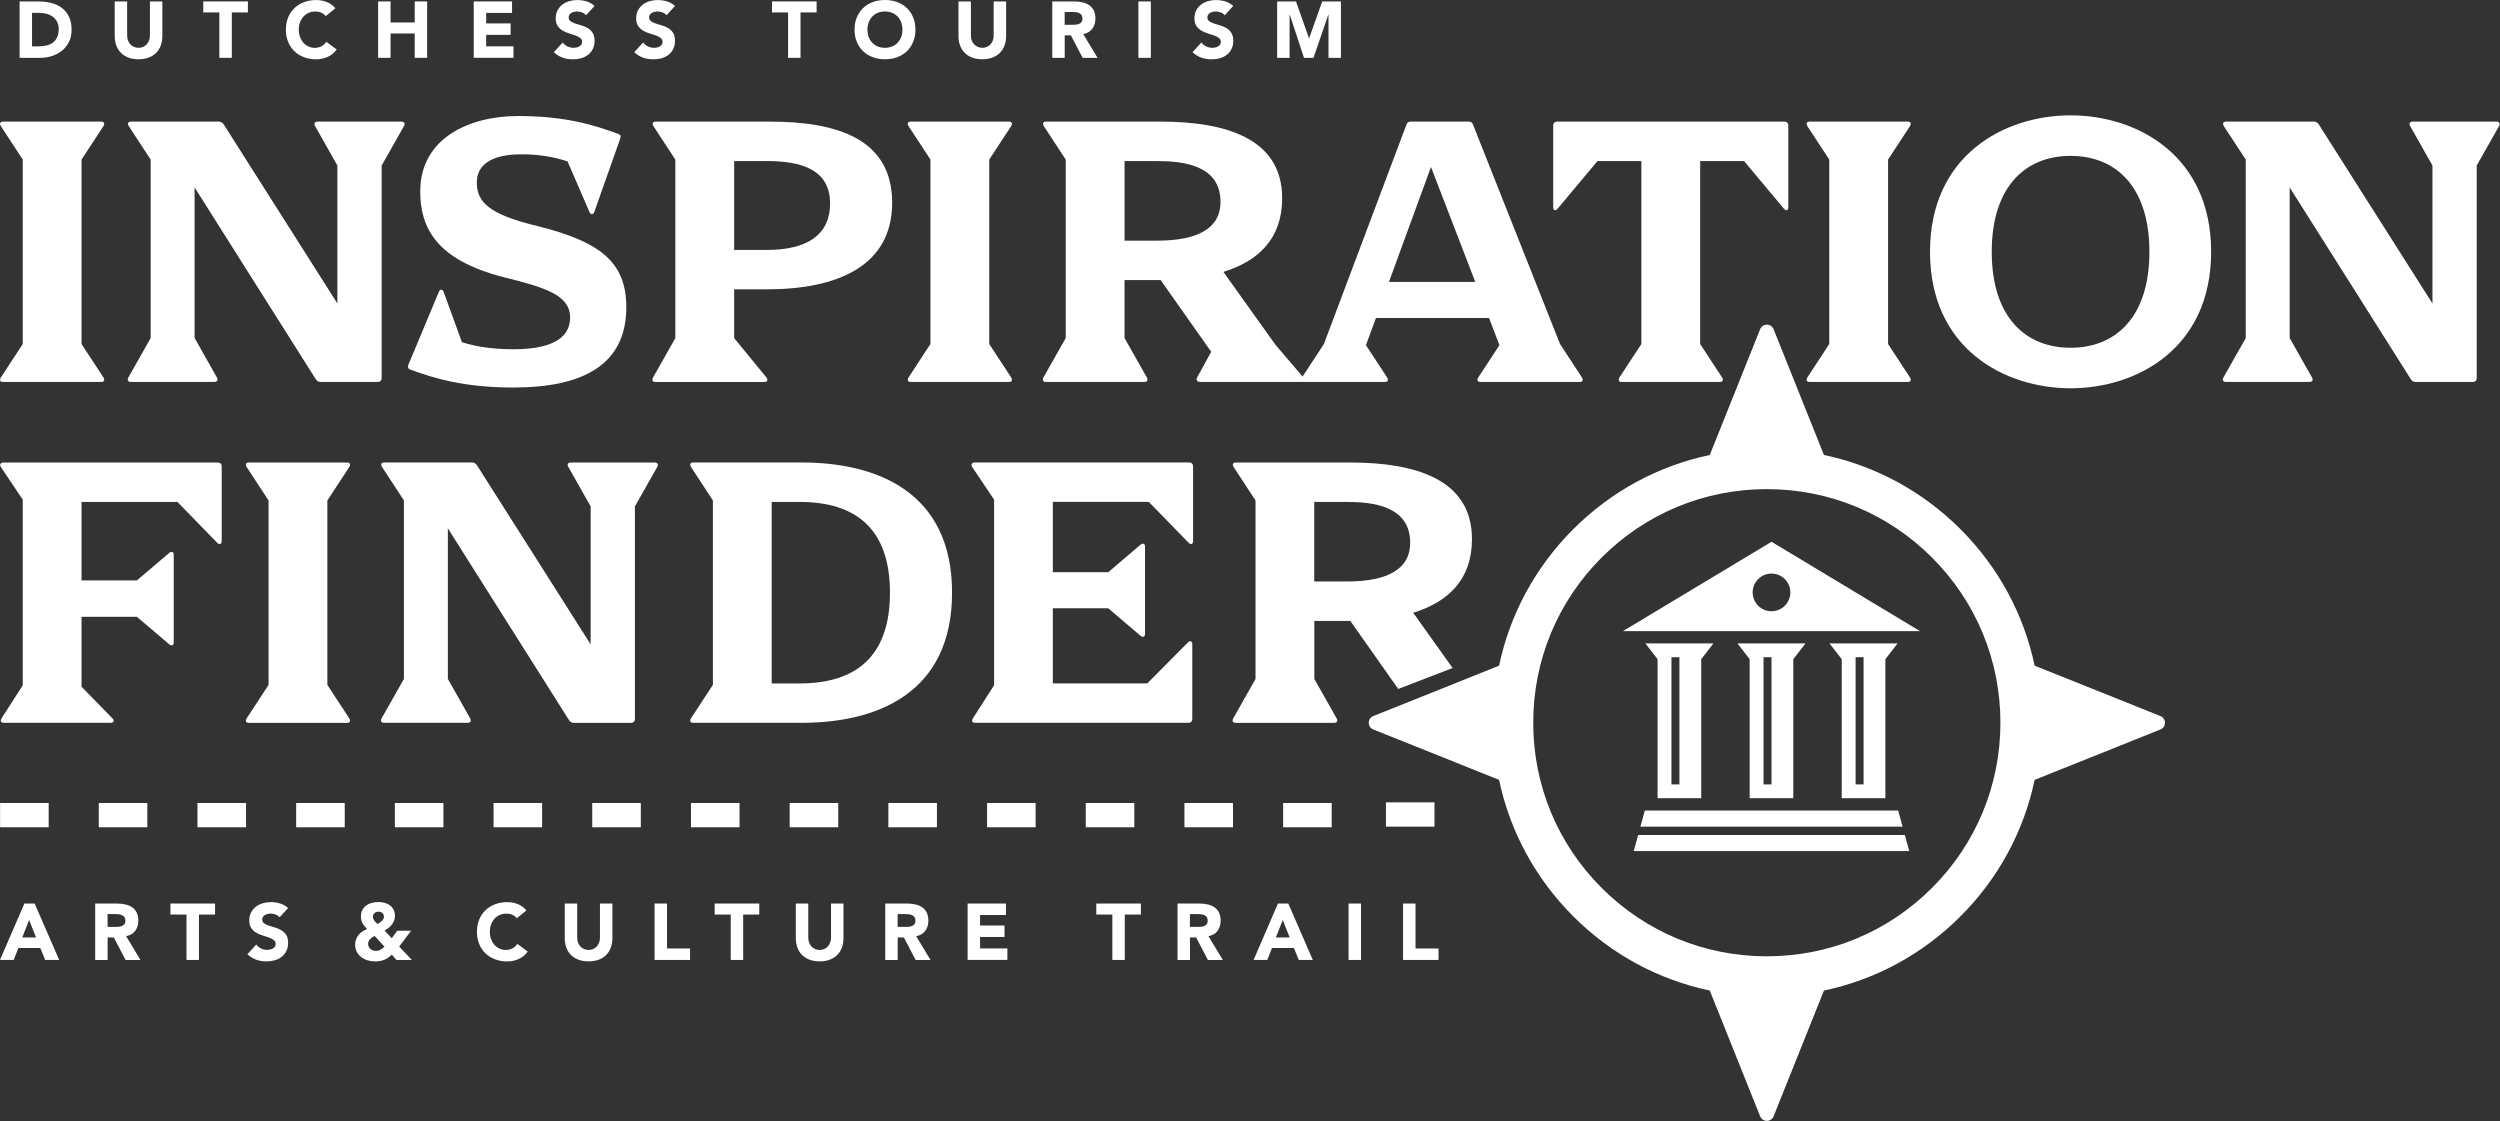
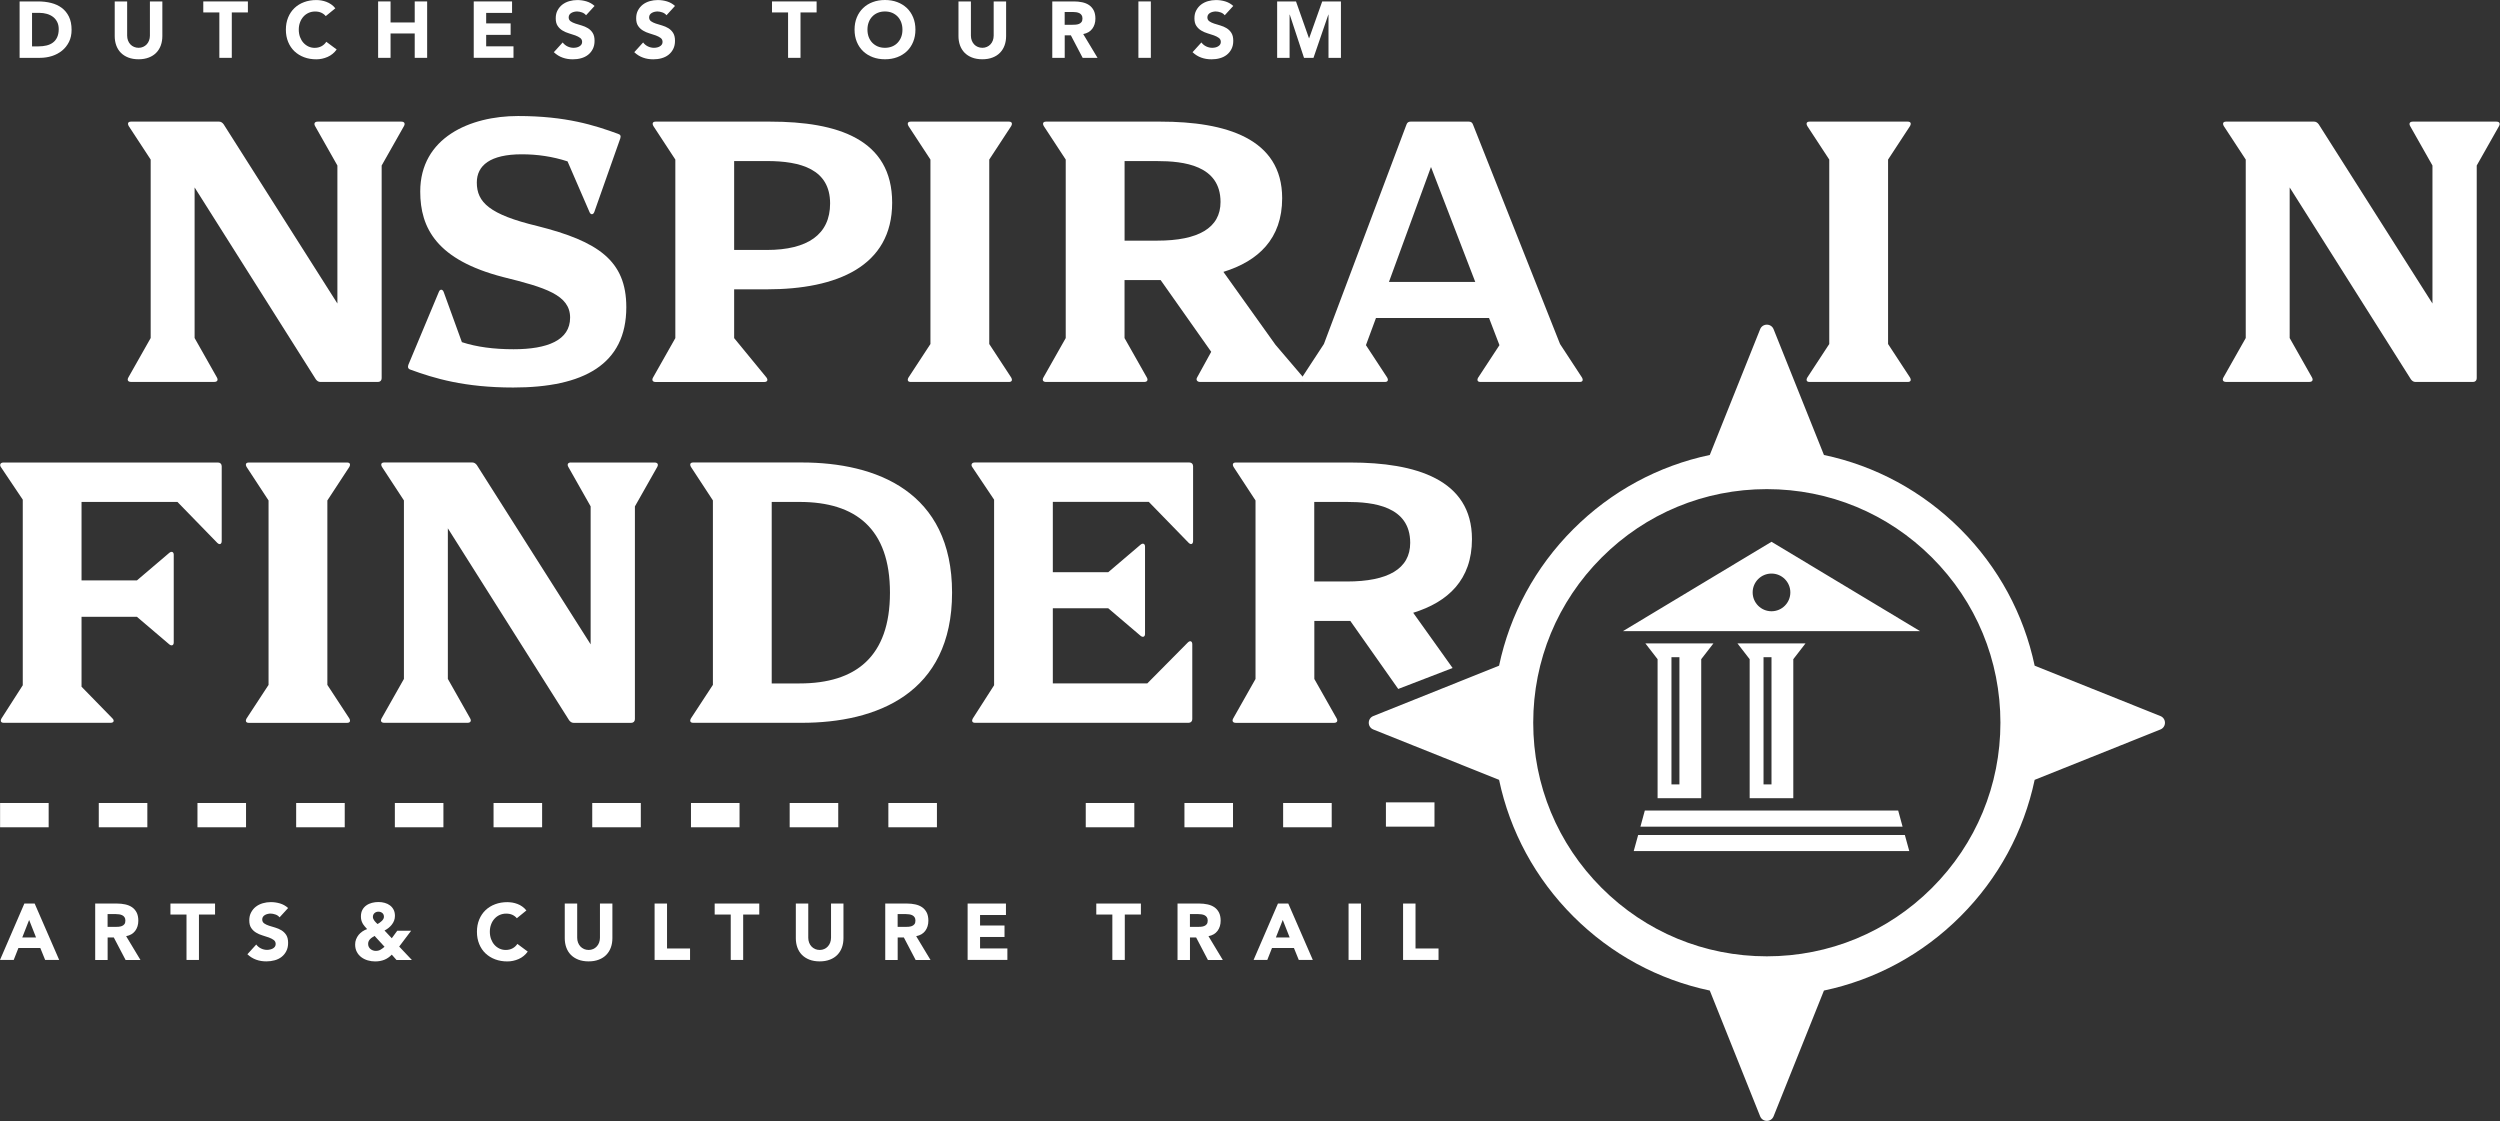
<svg xmlns="http://www.w3.org/2000/svg" width="593" height="266" viewBox="0 0 593 266" fill="none">
  <rect x="0" y="0" width="593" height="266" fill="#333333" stroke="none" />
  <path d="M4.65 0.34H9.07C10.14 0.34 11.16 0.46 12.12 0.7C13.08 0.94 13.93 1.33 14.64 1.86C15.36 2.4 15.93 3.09 16.35 3.95C16.77 4.81 16.98 5.85 16.98 7.07C16.98 8.15 16.78 9.11 16.37 9.93C15.96 10.75 15.41 11.45 14.72 12.01C14.03 12.57 13.23 13 12.32 13.29C11.41 13.58 10.46 13.72 9.47 13.72H4.65V0.34ZM7.6 11H9.13C9.81 11 10.44 10.93 11.03 10.79C11.62 10.65 12.12 10.42 12.55 10.1C12.98 9.78 13.32 9.36 13.56 8.83C13.8 8.3 13.93 7.67 13.93 6.91C13.93 6.26 13.81 5.69 13.56 5.2C13.31 4.71 12.98 4.31 12.57 4C12.15 3.69 11.67 3.45 11.11 3.29C10.55 3.13 9.96 3.05 9.34 3.05H7.6V10.99V11Z" fill="white" />
  <path d="M38.51 8.56C38.51 9.35 38.39 10.08 38.15 10.75C37.91 11.42 37.55 12 37.08 12.49C36.61 12.98 36.02 13.37 35.31 13.64C34.6 13.92 33.79 14.06 32.87 14.06C31.95 14.06 31.12 13.92 30.41 13.64C29.7 13.36 29.12 12.98 28.64 12.49C28.16 12 27.81 11.42 27.57 10.75C27.33 10.08 27.21 9.35 27.21 8.56V0.34H30.16V8.45C30.16 8.87 30.23 9.25 30.36 9.6C30.49 9.95 30.68 10.26 30.92 10.52C31.16 10.78 31.45 10.98 31.78 11.12C32.11 11.26 32.48 11.34 32.87 11.34C33.26 11.34 33.62 11.27 33.95 11.12C34.28 10.98 34.56 10.77 34.8 10.52C35.04 10.26 35.23 9.96 35.36 9.6C35.49 9.25 35.56 8.86 35.56 8.45V0.34H38.51V8.56V8.56Z" fill="white" />
  <path d="M52.04 2.95H48.22V0.34H58.8V2.95H54.98V13.72H52.03V2.95H52.04Z" fill="white" />
  <path d="M77.27 3.82C76.98 3.47 76.62 3.2 76.2 3.01C75.78 2.82 75.29 2.73 74.74 2.73C74.19 2.73 73.67 2.84 73.2 3.05C72.73 3.26 72.32 3.56 71.97 3.95C71.62 4.34 71.35 4.79 71.16 5.32C70.96 5.85 70.87 6.42 70.87 7.04C70.87 7.66 70.97 8.25 71.16 8.77C71.36 9.29 71.62 9.75 71.96 10.13C72.3 10.51 72.7 10.81 73.16 11.03C73.62 11.24 74.11 11.35 74.64 11.35C75.24 11.35 75.78 11.22 76.25 10.97C76.72 10.72 77.1 10.36 77.4 9.91L79.86 11.74C79.29 12.53 78.57 13.12 77.71 13.5C76.84 13.88 75.95 14.07 75.03 14.07C73.98 14.07 73.02 13.91 72.14 13.58C71.26 13.25 70.5 12.78 69.85 12.17C69.21 11.56 68.71 10.82 68.35 9.95C67.99 9.08 67.81 8.11 67.81 7.04C67.81 5.97 67.99 5 68.35 4.13C68.71 3.26 69.21 2.52 69.85 1.91C70.49 1.3 71.25 0.83 72.14 0.5C73.02 0.17 73.99 0.01 75.03 0.01C75.41 0.01 75.8 0.04 76.21 0.11C76.62 0.18 77.02 0.29 77.42 0.44C77.82 0.59 78.2 0.79 78.56 1.04C78.93 1.29 79.25 1.6 79.54 1.97L77.27 3.82V3.82Z" fill="white" />
  <path d="M89.69 0.34H92.64V5.33H98.37V0.34H101.32V13.72H98.37V7.94H92.64V13.72H89.69V0.34Z" fill="white" />
  <path d="M112.37 0.34H121.46V3.06H115.32V5.55H121.12V8.27H115.32V10.99H121.8V13.71H112.37V0.34Z" fill="white" />
  <path d="M139 3.61C138.76 3.31 138.44 3.08 138.03 2.94C137.62 2.8 137.23 2.72 136.87 2.72C136.66 2.72 136.44 2.75 136.21 2.8C135.98 2.85 135.77 2.93 135.57 3.04C135.37 3.15 135.2 3.29 135.08 3.47C134.96 3.65 134.89 3.86 134.89 4.11C134.89 4.51 135.04 4.82 135.34 5.04C135.64 5.25 136.02 5.44 136.48 5.59C136.94 5.74 137.43 5.89 137.96 6.04C138.49 6.19 138.98 6.41 139.44 6.68C139.9 6.96 140.28 7.33 140.58 7.8C140.88 8.27 141.03 8.89 141.03 9.67C141.03 10.45 140.89 11.06 140.61 11.62C140.33 12.17 139.96 12.63 139.49 13C139.02 13.37 138.47 13.64 137.85 13.81C137.23 13.99 136.57 14.07 135.87 14.07C135 14.07 134.19 13.94 133.45 13.67C132.71 13.41 132.01 12.98 131.37 12.38L133.47 10.07C133.77 10.47 134.15 10.79 134.61 11.01C135.07 11.23 135.55 11.34 136.04 11.34C136.28 11.34 136.52 11.31 136.77 11.26C137.02 11.2 137.24 11.12 137.43 11C137.63 10.89 137.78 10.74 137.9 10.57C138.02 10.39 138.08 10.19 138.08 9.95C138.08 9.55 137.93 9.23 137.62 9C137.31 8.77 136.92 8.57 136.46 8.4C135.99 8.24 135.49 8.07 134.95 7.91C134.41 7.75 133.9 7.53 133.44 7.25C132.97 6.97 132.59 6.61 132.28 6.15C131.97 5.69 131.82 5.1 131.82 4.35C131.82 3.6 131.96 3 132.25 2.46C132.54 1.92 132.91 1.47 133.38 1.1C133.85 0.74 134.4 0.46 135.02 0.28C135.64 0.1 136.27 0.01 136.93 0.01C137.69 0.01 138.42 0.12 139.12 0.33C139.83 0.54 140.46 0.9 141.03 1.41L139.01 3.62L139 3.61Z" fill="white" />
  <path d="M158.08 3.61C157.84 3.31 157.52 3.08 157.11 2.94C156.7 2.8 156.31 2.72 155.95 2.72C155.74 2.72 155.52 2.75 155.29 2.8C155.06 2.85 154.85 2.93 154.65 3.04C154.45 3.15 154.28 3.29 154.16 3.47C154.04 3.65 153.97 3.86 153.97 4.11C153.97 4.51 154.12 4.82 154.42 5.04C154.72 5.25 155.1 5.44 155.56 5.59C156.02 5.74 156.51 5.89 157.04 6.04C157.57 6.19 158.06 6.41 158.52 6.68C158.98 6.96 159.36 7.33 159.66 7.8C159.96 8.27 160.11 8.89 160.11 9.67C160.11 10.45 159.97 11.06 159.69 11.62C159.41 12.17 159.04 12.63 158.57 13C158.1 13.37 157.55 13.64 156.93 13.81C156.31 13.99 155.65 14.07 154.95 14.07C154.08 14.07 153.27 13.94 152.53 13.67C151.79 13.41 151.09 12.98 150.45 12.38L152.55 10.07C152.85 10.47 153.23 10.79 153.69 11.01C154.15 11.23 154.63 11.34 155.12 11.34C155.36 11.34 155.6 11.31 155.85 11.26C156.1 11.2 156.32 11.12 156.51 11C156.71 10.89 156.86 10.74 156.98 10.57C157.1 10.39 157.16 10.19 157.16 9.95C157.16 9.55 157.01 9.23 156.7 9C156.39 8.77 156 8.57 155.54 8.4C155.07 8.24 154.57 8.07 154.03 7.91C153.49 7.75 152.98 7.53 152.52 7.25C152.05 6.97 151.67 6.61 151.36 6.15C151.05 5.69 150.9 5.1 150.9 4.35C150.9 3.6 151.04 3 151.33 2.46C151.62 1.92 151.99 1.47 152.46 1.1C152.93 0.74 153.48 0.46 154.1 0.28C154.72 0.1 155.35 0.01 156.01 0.01C156.77 0.01 157.5 0.12 158.2 0.33C158.91 0.54 159.54 0.9 160.11 1.41L158.09 3.62L158.08 3.61Z" fill="white" />
  <path d="M186.94 2.95H183.12V0.34H193.7V2.95H189.88V13.72H186.93V2.95H186.94Z" fill="white" />
  <path d="M202.7 7.03C202.7 5.96 202.88 4.99 203.24 4.12C203.6 3.25 204.1 2.51 204.74 1.9C205.38 1.29 206.14 0.82 207.03 0.49C207.91 0.16 208.88 0 209.92 0C210.96 0 211.93 0.16 212.81 0.49C213.69 0.82 214.45 1.29 215.1 1.9C215.74 2.51 216.24 3.25 216.6 4.12C216.96 4.99 217.14 5.96 217.14 7.03C217.14 8.1 216.96 9.07 216.6 9.94C216.24 10.81 215.74 11.55 215.1 12.16C214.46 12.77 213.69 13.24 212.81 13.57C211.93 13.9 210.96 14.06 209.92 14.06C208.88 14.06 207.91 13.9 207.03 13.57C206.15 13.24 205.39 12.77 204.74 12.16C204.1 11.55 203.6 10.81 203.24 9.94C202.88 9.07 202.7 8.1 202.7 7.03V7.03ZM205.76 7.03C205.76 7.66 205.86 8.24 206.05 8.76C206.25 9.28 206.53 9.74 206.89 10.12C207.26 10.5 207.69 10.8 208.2 11.02C208.71 11.23 209.28 11.34 209.91 11.34C210.54 11.34 211.11 11.23 211.62 11.02C212.13 10.81 212.57 10.51 212.93 10.12C213.29 9.73 213.58 9.28 213.77 8.76C213.97 8.24 214.06 7.66 214.06 7.03C214.06 6.4 213.96 5.84 213.77 5.31C213.57 4.78 213.29 4.32 212.93 3.94C212.57 3.56 212.13 3.26 211.62 3.04C211.11 2.83 210.54 2.72 209.91 2.72C209.28 2.72 208.71 2.83 208.2 3.04C207.69 3.25 207.25 3.55 206.89 3.94C206.52 4.32 206.24 4.78 206.05 5.31C205.85 5.84 205.76 6.41 205.76 7.03V7.03Z" fill="white" />
  <path d="M238.65 8.56C238.65 9.35 238.53 10.08 238.29 10.75C238.05 11.42 237.69 12 237.22 12.49C236.75 12.98 236.16 13.37 235.45 13.64C234.74 13.92 233.93 14.06 233.01 14.06C232.09 14.06 231.26 13.92 230.55 13.64C229.84 13.36 229.26 12.98 228.78 12.49C228.31 12 227.95 11.42 227.71 10.75C227.47 10.08 227.35 9.35 227.35 8.56V0.34H230.3V8.45C230.3 8.87 230.37 9.25 230.5 9.6C230.63 9.95 230.82 10.26 231.06 10.52C231.3 10.78 231.59 10.98 231.92 11.12C232.25 11.26 232.62 11.34 233.01 11.34C233.4 11.34 233.76 11.27 234.09 11.12C234.42 10.98 234.7 10.77 234.94 10.52C235.18 10.26 235.37 9.96 235.5 9.6C235.63 9.25 235.7 8.86 235.7 8.45V0.34H238.65V8.56V8.56Z" fill="white" />
  <path d="M249.59 0.34H254.77C255.45 0.34 256.1 0.41 256.71 0.54C257.32 0.67 257.86 0.89 258.32 1.2C258.78 1.51 259.14 1.93 259.42 2.45C259.69 2.97 259.83 3.63 259.83 4.41C259.83 5.36 259.58 6.16 259.09 6.82C258.6 7.48 257.88 7.9 256.94 8.08L260.34 13.73H256.81L254.01 8.38H252.55V13.73H249.6V0.34H249.59ZM252.54 5.88H254.28C254.54 5.88 254.82 5.88 255.12 5.85C255.42 5.83 255.68 5.77 255.92 5.68C256.16 5.59 256.36 5.44 256.52 5.24C256.68 5.04 256.76 4.76 256.76 4.39C256.76 4.05 256.69 3.78 256.55 3.58C256.41 3.38 256.23 3.22 256.02 3.12C255.81 3.01 255.56 2.94 255.28 2.9C255 2.86 254.73 2.84 254.47 2.84H252.54V5.88V5.88Z" fill="white" />
  <path d="M270.03 0.34H272.98V13.72H270.03V0.34Z" fill="white" />
  <path d="M290.5 3.61C290.26 3.31 289.94 3.08 289.53 2.94C289.12 2.8 288.73 2.72 288.37 2.72C288.16 2.72 287.94 2.75 287.71 2.8C287.48 2.85 287.27 2.93 287.07 3.04C286.87 3.15 286.7 3.29 286.58 3.47C286.46 3.65 286.39 3.86 286.39 4.11C286.39 4.51 286.54 4.82 286.84 5.04C287.14 5.25 287.52 5.44 287.98 5.59C288.44 5.74 288.93 5.89 289.46 6.04C289.99 6.19 290.48 6.41 290.94 6.68C291.4 6.96 291.78 7.33 292.08 7.8C292.38 8.27 292.53 8.89 292.53 9.67C292.53 10.45 292.39 11.06 292.11 11.62C291.83 12.17 291.46 12.63 290.99 13C290.52 13.37 289.97 13.64 289.35 13.81C288.73 13.99 288.07 14.07 287.37 14.07C286.5 14.07 285.69 13.94 284.95 13.67C284.21 13.41 283.51 12.98 282.87 12.38L284.97 10.07C285.27 10.47 285.65 10.79 286.11 11.01C286.57 11.23 287.05 11.34 287.54 11.34C287.78 11.34 288.02 11.31 288.27 11.26C288.52 11.2 288.74 11.12 288.93 11C289.13 10.89 289.28 10.74 289.4 10.57C289.52 10.39 289.58 10.19 289.58 9.95C289.58 9.55 289.43 9.23 289.12 9C288.81 8.77 288.42 8.57 287.96 8.4C287.49 8.24 286.99 8.07 286.45 7.91C285.91 7.75 285.4 7.53 284.94 7.25C284.47 6.97 284.09 6.61 283.78 6.15C283.47 5.69 283.32 5.1 283.32 4.35C283.32 3.6 283.46 3 283.75 2.46C284.04 1.92 284.41 1.47 284.88 1.1C285.35 0.74 285.9 0.46 286.52 0.28C287.14 0.1 287.77 0.01 288.43 0.01C289.19 0.01 289.92 0.12 290.62 0.33C291.33 0.54 291.96 0.9 292.53 1.41L290.51 3.62L290.5 3.61Z" fill="white" />
  <path d="M302.95 0.34H307.41L310.49 9.07H310.53L313.63 0.34H318.07V13.72H315.12V3.46H315.08L311.56 13.72H309.31L305.93 3.46H305.89V13.72H302.94V0.34H302.95Z" fill="white" />
  <path d="M315.88 190.47H304.36V196.23H315.88V190.47Z" fill="white" />
  <path d="M292.47 190.47H280.95V196.23H292.47V190.47Z" fill="white" />
  <path d="M269.06 190.47H257.54V196.23H269.06V190.47Z" fill="white" />
-   <path d="M245.65 190.47H234.13V196.23H245.65V190.47Z" fill="white" />
  <path d="M222.24 190.47H210.72V196.23H222.24V190.47Z" fill="white" />
  <path d="M198.83 190.47H187.31V196.23H198.83V190.47Z" fill="white" />
  <path d="M175.42 190.47H163.9V196.23H175.42V190.47Z" fill="white" />
  <path d="M152 190.47H140.48V196.23H152V190.47Z" fill="white" />
  <path d="M128.59 190.47H117.07V196.23H128.59V190.47Z" fill="white" />
  <path d="M105.18 190.47H93.66V196.23H105.18V190.47Z" fill="white" />
  <path d="M81.77 190.47H70.25V196.23H81.77V190.47Z" fill="white" />
  <path d="M58.36 190.47H46.84V196.23H58.36V190.47Z" fill="white" />
  <path d="M34.95 190.47H23.43V196.23H34.95V190.47Z" fill="white" />
  <path d="M11.54 190.47H0.02V196.23H11.54V190.47Z" fill="white" />
-   <path d="M0.2 89.54L5.4 81.6V37.85L0.2 29.91C-0.15 29.29 0.02 28.85 0.73 28.85H24.01C24.72 28.85 24.89 29.29 24.54 29.91L19.34 37.85V81.6L24.54 89.54C24.89 90.16 24.72 90.6 24.01 90.6H0.72C0.01 90.6 -0.16 90.16 0.19 89.54H0.2Z" fill="white" />
  <path d="M75.35 28.85H95.2C95.91 28.85 96.17 29.29 95.82 29.91L90.53 39.26V89.72C90.53 90.25 90.18 90.6 89.65 90.6H75.98C75.54 90.6 75.19 90.34 74.92 89.98L46.16 44.46V80.18L51.45 89.53C51.8 90.15 51.54 90.59 50.83 90.59H31.07C30.36 90.59 30.1 90.15 30.45 89.53L35.74 80.18V37.85L30.54 29.91C30.19 29.29 30.36 28.85 31.07 28.85H51.98C52.42 28.85 52.77 29.11 53.04 29.47L80.03 71.99V39.26L74.74 29.91C74.39 29.29 74.65 28.85 75.36 28.85H75.35Z" fill="white" />
  <path d="M148.56 72.87C148.56 86.45 138.42 91.92 121.74 91.92C110.1 91.92 102.95 89.72 97.39 87.69C96.77 87.51 96.68 87.07 96.86 86.54L104.09 69.25C104.35 68.54 104.97 68.54 105.24 69.25L109.56 81.16C113.09 82.31 117.15 82.84 121.82 82.84C129.85 82.84 135.23 80.72 135.23 75.34C135.23 69.96 129.32 68.19 119.35 65.72C103.65 61.66 99.68 54.16 99.68 45.43C99.68 32.64 111.5 27.52 122.88 27.52C134.26 27.52 141.05 29.72 146.61 31.75C147.14 31.93 147.32 32.19 147.14 32.81L140.97 50.28C140.71 50.99 140.09 50.99 139.82 50.28L134.62 38.28C131.09 37.13 127.48 36.6 123.77 36.6C116.27 36.6 113.1 39.25 113.1 43.3C113.1 47.98 116.1 50.89 127.48 53.62C141.86 57.24 148.56 61.82 148.56 72.85V72.87Z" fill="white" />
  <path d="M174.14 68.64V80.2L181.81 89.55C182.25 90.17 181.99 90.61 181.28 90.61H155.52C154.81 90.61 154.55 90.17 154.9 89.55L160.19 80.2V37.85L154.99 29.91C154.64 29.29 154.81 28.85 155.52 28.85H182.69C198.66 28.85 211.62 33 211.62 48.08C211.62 63.16 198.56 68.63 181.89 68.63H174.13L174.14 68.64ZM174.14 38.21V59.29H181.9C191.6 59.29 196.9 55.59 196.9 48.26C196.9 40.14 189.93 38.2 181.9 38.2H174.14V38.21Z" fill="white" />
  <path d="M215.5 89.54L220.7 81.6V37.85L215.5 29.91C215.15 29.29 215.32 28.85 216.03 28.85H239.32C240.03 28.85 240.2 29.29 239.85 29.91L234.65 37.85V81.6L239.85 89.54C240.2 90.16 240.03 90.6 239.32 90.6H216.03C215.32 90.6 215.15 90.16 215.5 89.54V89.54Z" fill="white" />
  <path d="M308.65 90.6H284.66C284.04 90.6 283.6 90.16 283.95 89.54L287.3 83.45L275.3 66.43H266.74V80.19L272.03 89.54C272.38 90.16 272.12 90.6 271.41 90.6H248.12C247.41 90.6 247.15 90.16 247.5 89.54L252.79 80.19V37.85L247.59 29.91C247.24 29.29 247.41 28.85 248.12 28.85H275.29C290.73 28.85 304.13 32.82 304.13 47.02C304.13 56.63 298.48 61.93 290.19 64.49L302.54 81.78L309.16 89.54C309.6 90.07 309.34 90.6 308.63 90.6H308.65ZM266.75 57.08H274.51C284.21 57.08 289.51 54.08 289.51 47.91C289.51 39.18 280.69 38.21 274.51 38.21H266.75V57.09V57.08Z" fill="white" />
  <path d="M350.64 89.54L355.67 81.87L353.2 75.43H326.38L324 81.87L329.03 89.54C329.38 90.16 329.21 90.6 328.5 90.6H309.36C308.65 90.6 308.48 90.16 308.83 89.54L314.03 81.6L333.61 29.56C333.79 29.03 334.14 28.85 334.58 28.85H348.43C348.87 28.85 349.22 29.03 349.4 29.56L370.04 81.6L375.24 89.54C375.59 90.16 375.42 90.6 374.71 90.6H351.16C350.45 90.6 350.28 90.16 350.63 89.54H350.64ZM349.93 66.87L339.43 39.61L329.46 66.87H349.92H349.93Z" fill="white" />
-   <path d="M369.33 28.85H423.31C423.84 28.85 424.19 29.2 424.19 29.73V49.14C424.19 49.93 423.66 50.11 423.13 49.49L413.69 38.2H403.28V81.6L408.48 89.54C408.83 90.16 408.66 90.6 407.95 90.6H384.66C383.95 90.6 383.78 90.16 384.13 89.54L389.33 81.6V38.2H378.92L369.48 49.49C368.95 50.11 368.42 49.93 368.42 49.14V29.74C368.42 29.21 368.77 28.86 369.3 28.86L369.33 28.85Z" fill="white" />
  <path d="M428.7 89.54L433.9 81.6V37.85L428.7 29.91C428.35 29.29 428.52 28.85 429.23 28.85H452.52C453.23 28.85 453.4 29.29 453.05 29.91L447.85 37.85V81.6L453.05 89.54C453.4 90.16 453.23 90.6 452.52 90.6H429.23C428.52 90.6 428.35 90.16 428.7 89.54V89.54Z" fill="white" />
-   <path d="M457.8 59.73C457.8 36.71 475.53 27.36 491.14 27.36C506.75 27.36 524.48 36.71 524.48 59.73C524.48 82.75 506.75 92.1 491.14 92.1C475.53 92.1 457.8 82.75 457.8 59.73V59.73ZM509.84 59.73C509.84 44.12 501.72 36.97 491.14 36.97C480.56 36.97 472.44 44.12 472.44 59.73C472.44 75.34 480.55 82.49 491.14 82.49C501.73 82.49 509.84 75.35 509.84 59.73V59.73Z" fill="white" />
  <path d="M572.3 28.85H592.15C592.86 28.85 593.12 29.29 592.77 29.91L587.48 39.26V89.72C587.48 90.25 587.13 90.6 586.6 90.6H572.93C572.49 90.6 572.14 90.34 571.87 89.98L543.11 44.46V80.18L548.4 89.53C548.75 90.15 548.49 90.59 547.78 90.59H528.02C527.31 90.59 527.05 90.15 527.4 89.53L532.69 80.18V37.85L527.49 29.91C527.14 29.29 527.31 28.85 528.02 28.85H548.93C549.37 28.85 549.72 29.11 549.99 29.47L576.98 71.99V39.26L571.69 29.91C571.34 29.29 571.6 28.85 572.31 28.85H572.3Z" fill="white" />
  <path d="M0.81 109.71H51.71C52.24 109.71 52.59 110.06 52.59 110.59V128.32C52.59 129.11 52.06 129.29 51.53 128.76L42.09 119.06H19.34V137.67H32.48L40.15 131.14C40.68 130.7 41.21 130.88 41.21 131.58V152.4C41.21 153.11 40.68 153.28 40.15 152.84L32.48 146.31H19.34V162.89L26.66 170.39C27.19 170.92 27.01 171.45 26.22 171.45H0.9C0.19 171.45 0.02 171.01 0.37 170.39L5.4 162.54V118.52L0.2 110.77C-0.15 110.24 0.11 109.71 0.82 109.71H0.81Z" fill="white" />
  <path d="M58.5 170.4L63.7 162.46V118.71L58.5 110.77C58.15 110.15 58.32 109.71 59.03 109.71H82.32C83.03 109.71 83.2 110.15 82.85 110.77L77.65 118.71V162.46L82.85 170.4C83.2 171.02 83.03 171.46 82.32 171.46H59.03C58.32 171.46 58.15 171.02 58.5 170.4V170.4Z" fill="white" />
  <path d="M135.42 109.71H155.27C155.98 109.71 156.24 110.15 155.89 110.77L150.6 120.12V170.58C150.6 171.11 150.25 171.46 149.72 171.46H136.05C135.61 171.46 135.26 171.2 134.99 170.84L106.23 125.32V161.04L111.52 170.39C111.87 171.01 111.61 171.45 110.9 171.45H91.14C90.43 171.45 90.17 171.01 90.52 170.39L95.81 161.04V118.7L90.61 110.76C90.26 110.14 90.43 109.7 91.14 109.7H112.05C112.49 109.7 112.84 109.96 113.11 110.32L140.1 152.84V120.11L134.81 110.76C134.46 110.14 134.72 109.7 135.43 109.7L135.42 109.71Z" fill="white" />
  <path d="M225.83 140.58C225.83 164.57 207.84 171.45 190.19 171.45H164.43C163.72 171.45 163.55 171.01 163.9 170.39L169.1 162.45V118.7L163.9 110.76C163.55 110.14 163.72 109.7 164.43 109.7H190.19C207.83 109.7 225.83 116.58 225.83 140.57V140.58ZM211.1 140.58C211.1 125.41 202.98 119.06 189.67 119.06H183.05V162.11H189.67C202.99 162.11 211.1 155.76 211.1 140.59V140.58Z" fill="white" />
  <path d="M249.73 119.06V135.73H262.87L270.54 129.2C271.07 128.76 271.6 128.94 271.6 129.64V150.37C271.6 151.08 271.07 151.25 270.54 150.81L262.87 144.28H249.73V162.1H272.14L281.75 152.4C282.28 151.87 282.81 152.05 282.81 152.84V170.57C282.81 171.1 282.46 171.45 281.93 171.45H231.3C230.59 171.45 230.42 171.01 230.77 170.39L235.8 162.54V118.52L230.6 110.76C230.25 110.23 230.51 109.7 231.22 109.7H282.12C282.65 109.7 283 110.05 283 110.58V128.31C283 129.1 282.47 129.28 281.94 128.75L272.5 119.05H249.74L249.73 119.06Z" fill="white" />
  <path d="M5.78 214.32H8.22L14.04 227.7H10.71L9.56 224.86H4.37L3.25 227.7H0L5.78 214.32ZM6.91 218.21L5.28 222.37H8.55L6.91 218.21V218.21Z" fill="white" />
  <path d="M22.57 214.32H27.75C28.43 214.32 29.08 214.39 29.69 214.52C30.3 214.65 30.84 214.87 31.3 215.18C31.76 215.49 32.12 215.9 32.4 216.43C32.67 216.95 32.81 217.61 32.81 218.39C32.81 219.33 32.56 220.14 32.07 220.8C31.58 221.46 30.86 221.88 29.92 222.06L33.32 227.71H29.79L26.99 222.36H25.53V227.71H22.58V214.33L22.57 214.32ZM25.52 219.86H27.26C27.52 219.86 27.8 219.86 28.1 219.83C28.4 219.81 28.66 219.75 28.9 219.66C29.14 219.57 29.34 219.42 29.5 219.22C29.66 219.02 29.74 218.74 29.74 218.37C29.74 218.03 29.67 217.76 29.53 217.56C29.39 217.36 29.21 217.2 29 217.1C28.79 216.99 28.54 216.92 28.26 216.88C27.98 216.84 27.71 216.82 27.45 216.82H25.52V219.86Z" fill="white" />
  <path d="M44.25 216.93H40.43V214.32H51.01V216.93H47.19V227.7H44.24V216.93H44.25Z" fill="white" />
  <path d="M66.31 217.59C66.07 217.29 65.75 217.06 65.34 216.92C64.93 216.78 64.54 216.7 64.18 216.7C63.97 216.7 63.75 216.72 63.52 216.78C63.29 216.83 63.08 216.91 62.88 217.02C62.68 217.13 62.51 217.27 62.39 217.45C62.26 217.63 62.2 217.84 62.2 218.09C62.2 218.49 62.35 218.8 62.65 219.02C62.95 219.23 63.33 219.42 63.79 219.57C64.25 219.72 64.74 219.87 65.27 220.02C65.8 220.17 66.29 220.39 66.75 220.66C67.21 220.94 67.59 221.31 67.89 221.77C68.19 222.24 68.34 222.86 68.34 223.64C68.34 224.42 68.2 225.03 67.92 225.59C67.64 226.15 67.27 226.6 66.8 226.97C66.33 227.34 65.78 227.61 65.16 227.78C64.54 227.95 63.88 228.04 63.18 228.04C62.31 228.04 61.5 227.91 60.76 227.64C60.02 227.37 59.32 226.95 58.68 226.35L60.78 224.04C61.08 224.44 61.46 224.76 61.92 224.98C62.38 225.2 62.86 225.31 63.35 225.31C63.59 225.31 63.83 225.28 64.08 225.22C64.33 225.16 64.55 225.08 64.74 224.97C64.94 224.86 65.09 224.71 65.21 224.54C65.33 224.36 65.39 224.16 65.39 223.92C65.39 223.52 65.24 223.2 64.93 222.97C64.62 222.74 64.23 222.54 63.77 222.37C63.3 222.21 62.8 222.04 62.26 221.88C61.72 221.72 61.21 221.5 60.75 221.22C60.28 220.94 59.9 220.58 59.59 220.12C59.28 219.66 59.13 219.07 59.13 218.32C59.13 217.57 59.27 216.97 59.56 216.43C59.85 215.89 60.22 215.43 60.69 215.07C61.16 214.71 61.71 214.43 62.33 214.25C62.95 214.07 63.58 213.98 64.24 213.98C65 213.98 65.73 214.09 66.43 214.3C67.13 214.51 67.77 214.87 68.34 215.38L66.32 217.59H66.31Z" fill="white" />
  <path d="M94.71 224.55L97.7 227.71H94.05L92.93 226.44C92.38 227.01 91.78 227.42 91.14 227.67C90.5 227.92 89.79 228.05 88.99 228.05C88.39 228.05 87.8 227.97 87.23 227.8C86.66 227.63 86.16 227.39 85.71 227.05C85.26 226.72 84.91 226.3 84.64 225.79C84.37 225.28 84.24 224.7 84.24 224.03C84.24 223.6 84.31 223.19 84.46 222.81C84.61 222.43 84.81 222.08 85.06 221.76C85.32 221.45 85.62 221.17 85.96 220.94C86.3 220.71 86.67 220.52 87.08 220.38C86.87 220.14 86.67 219.91 86.48 219.7C86.3 219.49 86.14 219.26 86.01 219.02C85.88 218.78 85.78 218.53 85.71 218.26C85.64 218 85.61 217.7 85.61 217.37C85.61 216.77 85.73 216.25 85.96 215.82C86.19 215.39 86.5 215.04 86.9 214.76C87.29 214.48 87.74 214.28 88.24 214.15C88.74 214.02 89.26 213.96 89.79 213.96C90.32 213.96 90.8 214.03 91.26 214.16C91.73 214.29 92.14 214.49 92.5 214.76C92.86 215.03 93.15 215.37 93.36 215.78C93.57 216.19 93.68 216.68 93.68 217.25C93.68 217.65 93.61 218.02 93.48 218.37C93.35 218.71 93.17 219.03 92.94 219.32C92.71 219.61 92.45 219.88 92.16 220.11C91.86 220.34 91.55 220.55 91.21 220.72L92.93 222.55L94.23 220.77H97.52L94.7 224.51L94.71 224.55ZM88.85 222C88.66 222.11 88.48 222.23 88.29 222.35C88.11 222.47 87.94 222.6 87.8 222.75C87.65 222.89 87.54 223.06 87.45 223.25C87.36 223.44 87.32 223.66 87.32 223.91C87.32 224.16 87.37 224.39 87.47 224.59C87.57 224.79 87.7 224.96 87.87 225.1C88.03 225.24 88.23 225.35 88.45 225.43C88.67 225.51 88.89 225.55 89.12 225.55C89.56 225.55 89.94 225.46 90.26 225.27C90.58 225.08 90.9 224.85 91.21 224.57L88.85 222V222ZM89.76 216.25C89.39 216.25 89.09 216.36 88.83 216.59C88.58 216.82 88.45 217.12 88.45 217.5C88.45 217.66 88.49 217.82 88.56 217.98C88.64 218.14 88.73 218.29 88.83 218.43C88.94 218.58 89.06 218.71 89.19 218.84C89.32 218.97 89.45 219.08 89.56 219.18C89.71 219.09 89.87 218.99 90.05 218.87C90.23 218.75 90.39 218.62 90.54 218.47C90.69 218.33 90.82 218.17 90.92 218C91.02 217.83 91.07 217.65 91.07 217.46C91.07 217.07 90.94 216.77 90.68 216.56C90.42 216.35 90.11 216.25 89.74 216.25H89.76Z" fill="white" />
  <path d="M122.59 217.8C122.3 217.45 121.94 217.18 121.52 216.99C121.1 216.8 120.61 216.71 120.06 216.71C119.51 216.71 118.99 216.82 118.52 217.03C118.05 217.24 117.64 217.54 117.29 217.93C116.94 218.32 116.67 218.77 116.48 219.3C116.28 219.83 116.19 220.4 116.19 221.02C116.19 221.64 116.29 222.23 116.48 222.75C116.68 223.27 116.94 223.73 117.28 224.11C117.62 224.5 118.02 224.79 118.48 225.01C118.94 225.22 119.43 225.33 119.96 225.33C120.56 225.33 121.1 225.2 121.57 224.95C122.04 224.7 122.42 224.35 122.72 223.89L125.18 225.72C124.61 226.51 123.89 227.1 123.03 227.48C122.16 227.86 121.27 228.05 120.35 228.05C119.3 228.05 118.34 227.89 117.46 227.56C116.58 227.23 115.82 226.76 115.17 226.15C114.52 225.54 114.03 224.8 113.67 223.93C113.31 223.06 113.13 222.09 113.13 221.02C113.13 219.95 113.31 218.98 113.67 218.11C114.03 217.24 114.53 216.5 115.17 215.89C115.81 215.28 116.57 214.81 117.46 214.48C118.34 214.15 119.31 213.99 120.35 213.99C120.73 213.99 121.12 214.03 121.53 214.09C121.94 214.16 122.34 214.27 122.74 214.42C123.14 214.57 123.52 214.77 123.88 215.03C124.24 215.29 124.57 215.59 124.86 215.96L122.59 217.81V217.8Z" fill="white" />
  <path d="M145.26 222.54C145.26 223.33 145.14 224.06 144.9 224.73C144.66 225.4 144.3 225.98 143.83 226.47C143.36 226.96 142.77 227.35 142.06 227.62C141.35 227.9 140.54 228.04 139.62 228.04C138.7 228.04 137.87 227.9 137.16 227.62C136.45 227.34 135.87 226.96 135.39 226.47C134.91 225.98 134.56 225.4 134.32 224.73C134.08 224.06 133.96 223.33 133.96 222.54V214.32H136.91V222.43C136.91 222.85 136.98 223.23 137.11 223.58C137.24 223.93 137.43 224.24 137.67 224.5C137.91 224.76 138.2 224.96 138.53 225.11C138.86 225.25 139.23 225.33 139.62 225.33C140.01 225.33 140.37 225.26 140.7 225.11C141.03 224.97 141.31 224.76 141.55 224.5C141.79 224.24 141.98 223.94 142.11 223.58C142.24 223.22 142.31 222.84 142.31 222.43V214.32H145.26V222.54V222.54Z" fill="white" />
  <path d="M155.27 214.32H158.22V224.98H163.68V227.7H155.27V214.32Z" fill="white" />
  <path d="M173.34 216.93H169.52V214.32H180.1V216.93H176.28V227.7H173.33V216.93H173.34Z" fill="white" />
  <path d="M200.07 222.54C200.07 223.33 199.95 224.06 199.71 224.73C199.47 225.4 199.11 225.98 198.64 226.47C198.17 226.96 197.58 227.35 196.87 227.62C196.16 227.9 195.35 228.04 194.43 228.04C193.51 228.04 192.68 227.9 191.97 227.62C191.26 227.34 190.68 226.96 190.2 226.47C189.72 225.98 189.37 225.4 189.13 224.73C188.89 224.06 188.77 223.33 188.77 222.54V214.32H191.72V222.43C191.72 222.85 191.79 223.23 191.92 223.58C192.05 223.93 192.24 224.24 192.48 224.5C192.72 224.76 193.01 224.96 193.34 225.11C193.67 225.25 194.04 225.33 194.43 225.33C194.82 225.33 195.18 225.26 195.51 225.11C195.84 224.97 196.12 224.76 196.36 224.5C196.6 224.24 196.79 223.94 196.92 223.58C197.05 223.22 197.12 222.84 197.12 222.43V214.32H200.07V222.54V222.54Z" fill="white" />
  <path d="M209.97 214.32H215.15C215.83 214.32 216.48 214.39 217.09 214.52C217.7 214.65 218.24 214.87 218.7 215.18C219.16 215.49 219.52 215.9 219.8 216.43C220.07 216.95 220.21 217.61 220.21 218.39C220.21 219.33 219.96 220.14 219.47 220.8C218.98 221.46 218.26 221.88 217.32 222.06L220.72 227.71H217.19L214.39 222.36H212.93V227.71H209.98V214.33L209.97 214.32ZM212.92 219.86H214.66C214.92 219.86 215.2 219.86 215.5 219.83C215.8 219.81 216.06 219.75 216.3 219.66C216.54 219.57 216.74 219.42 216.9 219.22C217.06 219.02 217.14 218.74 217.14 218.37C217.14 218.03 217.07 217.76 216.93 217.56C216.79 217.36 216.61 217.2 216.4 217.1C216.19 216.99 215.94 216.92 215.66 216.88C215.38 216.84 215.11 216.82 214.85 216.82H212.92V219.86Z" fill="white" />
  <path d="M229.52 214.32H238.61V217.04H232.47V219.53H238.27V222.25H232.47V224.97H238.95V227.69H229.52V214.31V214.32Z" fill="white" />
  <path d="M263.86 216.93H260.04V214.32H270.62V216.93H266.8V227.7H263.85V216.93H263.86Z" fill="white" />
  <path d="M279.3 214.32H284.48C285.16 214.32 285.81 214.39 286.42 214.52C287.03 214.65 287.57 214.87 288.03 215.18C288.49 215.49 288.85 215.9 289.13 216.43C289.4 216.95 289.54 217.61 289.54 218.39C289.54 219.33 289.29 220.14 288.8 220.8C288.31 221.46 287.59 221.88 286.65 222.06L290.05 227.71H286.52L283.72 222.36H282.26V227.71H279.31V214.33L279.3 214.32ZM282.25 219.86H283.99C284.25 219.86 284.53 219.86 284.83 219.83C285.13 219.81 285.39 219.75 285.63 219.66C285.87 219.57 286.07 219.42 286.23 219.22C286.39 219.02 286.47 218.74 286.47 218.37C286.47 218.03 286.4 217.76 286.26 217.56C286.12 217.36 285.94 217.2 285.73 217.1C285.52 216.99 285.27 216.92 284.99 216.88C284.71 216.84 284.44 216.82 284.18 216.82H282.25V219.86V219.86Z" fill="white" />
  <path d="M303.14 214.32H305.58L311.4 227.7H308.07L306.92 224.86H301.72L300.6 227.7H297.35L303.13 214.32H303.14ZM304.27 218.21L302.64 222.37H305.91L304.27 218.21Z" fill="white" />
  <path d="M319.88 214.32H322.83V227.7H319.88V214.32Z" fill="white" />
  <path d="M332.81 214.32H335.76V224.98H341.22V227.7H332.81V214.32V214.32Z" fill="white" />
  <path d="M340.26 190.32H328.74V196.08H340.26V190.32Z" fill="white" />
  <path d="M320.3 147.29L331.66 163.42L344.56 158.45L335.21 145.35C343.5 142.79 349.15 137.5 349.15 127.88C349.15 113.68 335.74 109.71 320.31 109.71H293.14C292.43 109.71 292.26 110.15 292.61 110.77L297.81 118.71V161.05L292.52 170.4C292.17 171.02 292.43 171.46 293.14 171.46H316.43C317.14 171.46 317.4 171.02 317.05 170.4L311.76 161.05V147.29H320.32H320.3ZM311.74 119.06H319.5C325.67 119.06 334.5 120.03 334.5 128.76C334.5 134.93 329.21 137.93 319.5 137.93H311.74V119.05V119.06Z" fill="white" />
  <path d="M512.46 169.85L482.62 157.9C480.05 145.72 474.03 134.53 465.02 125.52C456.01 116.51 444.82 110.49 432.64 107.92L420.69 78.08C420.43 77.43 419.81 77.01 419.1 77.01C418.39 77.01 417.77 77.43 417.51 78.08L405.56 107.92C393.38 110.49 382.19 116.51 373.18 125.52C364.17 134.53 358.15 145.72 355.58 157.9L325.74 169.85C325.09 170.11 324.67 170.73 324.67 171.44C324.67 172.15 325.09 172.77 325.74 173.03L355.58 184.98C358.15 197.16 364.17 208.35 373.18 217.36C382.19 226.37 393.38 232.39 405.56 234.96L417.51 264.8C417.77 265.45 418.39 265.87 419.1 265.87C419.81 265.87 420.43 265.45 420.69 264.8L432.64 234.96C444.82 232.39 456.01 226.37 465.02 217.36C474.03 208.35 480.05 197.16 482.62 184.98L512.46 173.03C513.11 172.77 513.53 172.15 513.53 171.44C513.53 170.73 513.11 170.11 512.46 169.85V169.85ZM458.27 210.61C447.81 221.07 433.89 226.84 419.09 226.84C404.29 226.84 390.38 221.08 379.91 210.61C369.45 200.15 363.68 186.23 363.68 171.43C363.68 156.63 369.44 142.72 379.91 132.25C390.37 121.79 404.29 116.02 419.09 116.02C433.89 116.02 447.8 121.78 458.27 132.25C468.73 142.71 474.5 156.63 474.5 171.43C474.5 186.23 468.74 200.14 458.27 210.61Z" fill="white" />
  <path d="M420.2 128.51L384.97 149.7H455.43L420.2 128.51V128.51ZM420.2 144.99C417.73 144.99 415.73 142.99 415.73 140.52C415.73 138.05 417.73 136.05 420.2 136.05C422.67 136.05 424.67 138.05 424.67 140.52C424.67 142.99 422.67 144.99 420.2 144.99Z" fill="white" />
  <path d="M451.83 198.06H388.57L387.52 201.87H452.88L451.83 198.06Z" fill="white" />
  <path d="M451.29 196.08L450.25 192.26H390.15L389.11 196.08H451.29Z" fill="white" />
  <path d="M390.28 152.61L393.18 156.36V189.34H403.53V156.36L406.43 152.61H390.27H390.28ZM396.47 156.36V155.89H398.36V186.06H396.47V156.36Z" fill="white" />
  <path d="M412.12 152.61L415.02 156.36V189.34H425.37V156.36L428.27 152.61H412.11H412.12ZM418.31 156.36V155.89H420.2V186.06H418.31V156.36Z" fill="white" />
-   <path d="M433.96 152.61L436.86 156.36V189.34H447.21V156.36L450.11 152.61H433.95H433.96ZM440.15 156.36V155.89H442.04V186.06H440.15V156.36Z" fill="white" />
</svg>